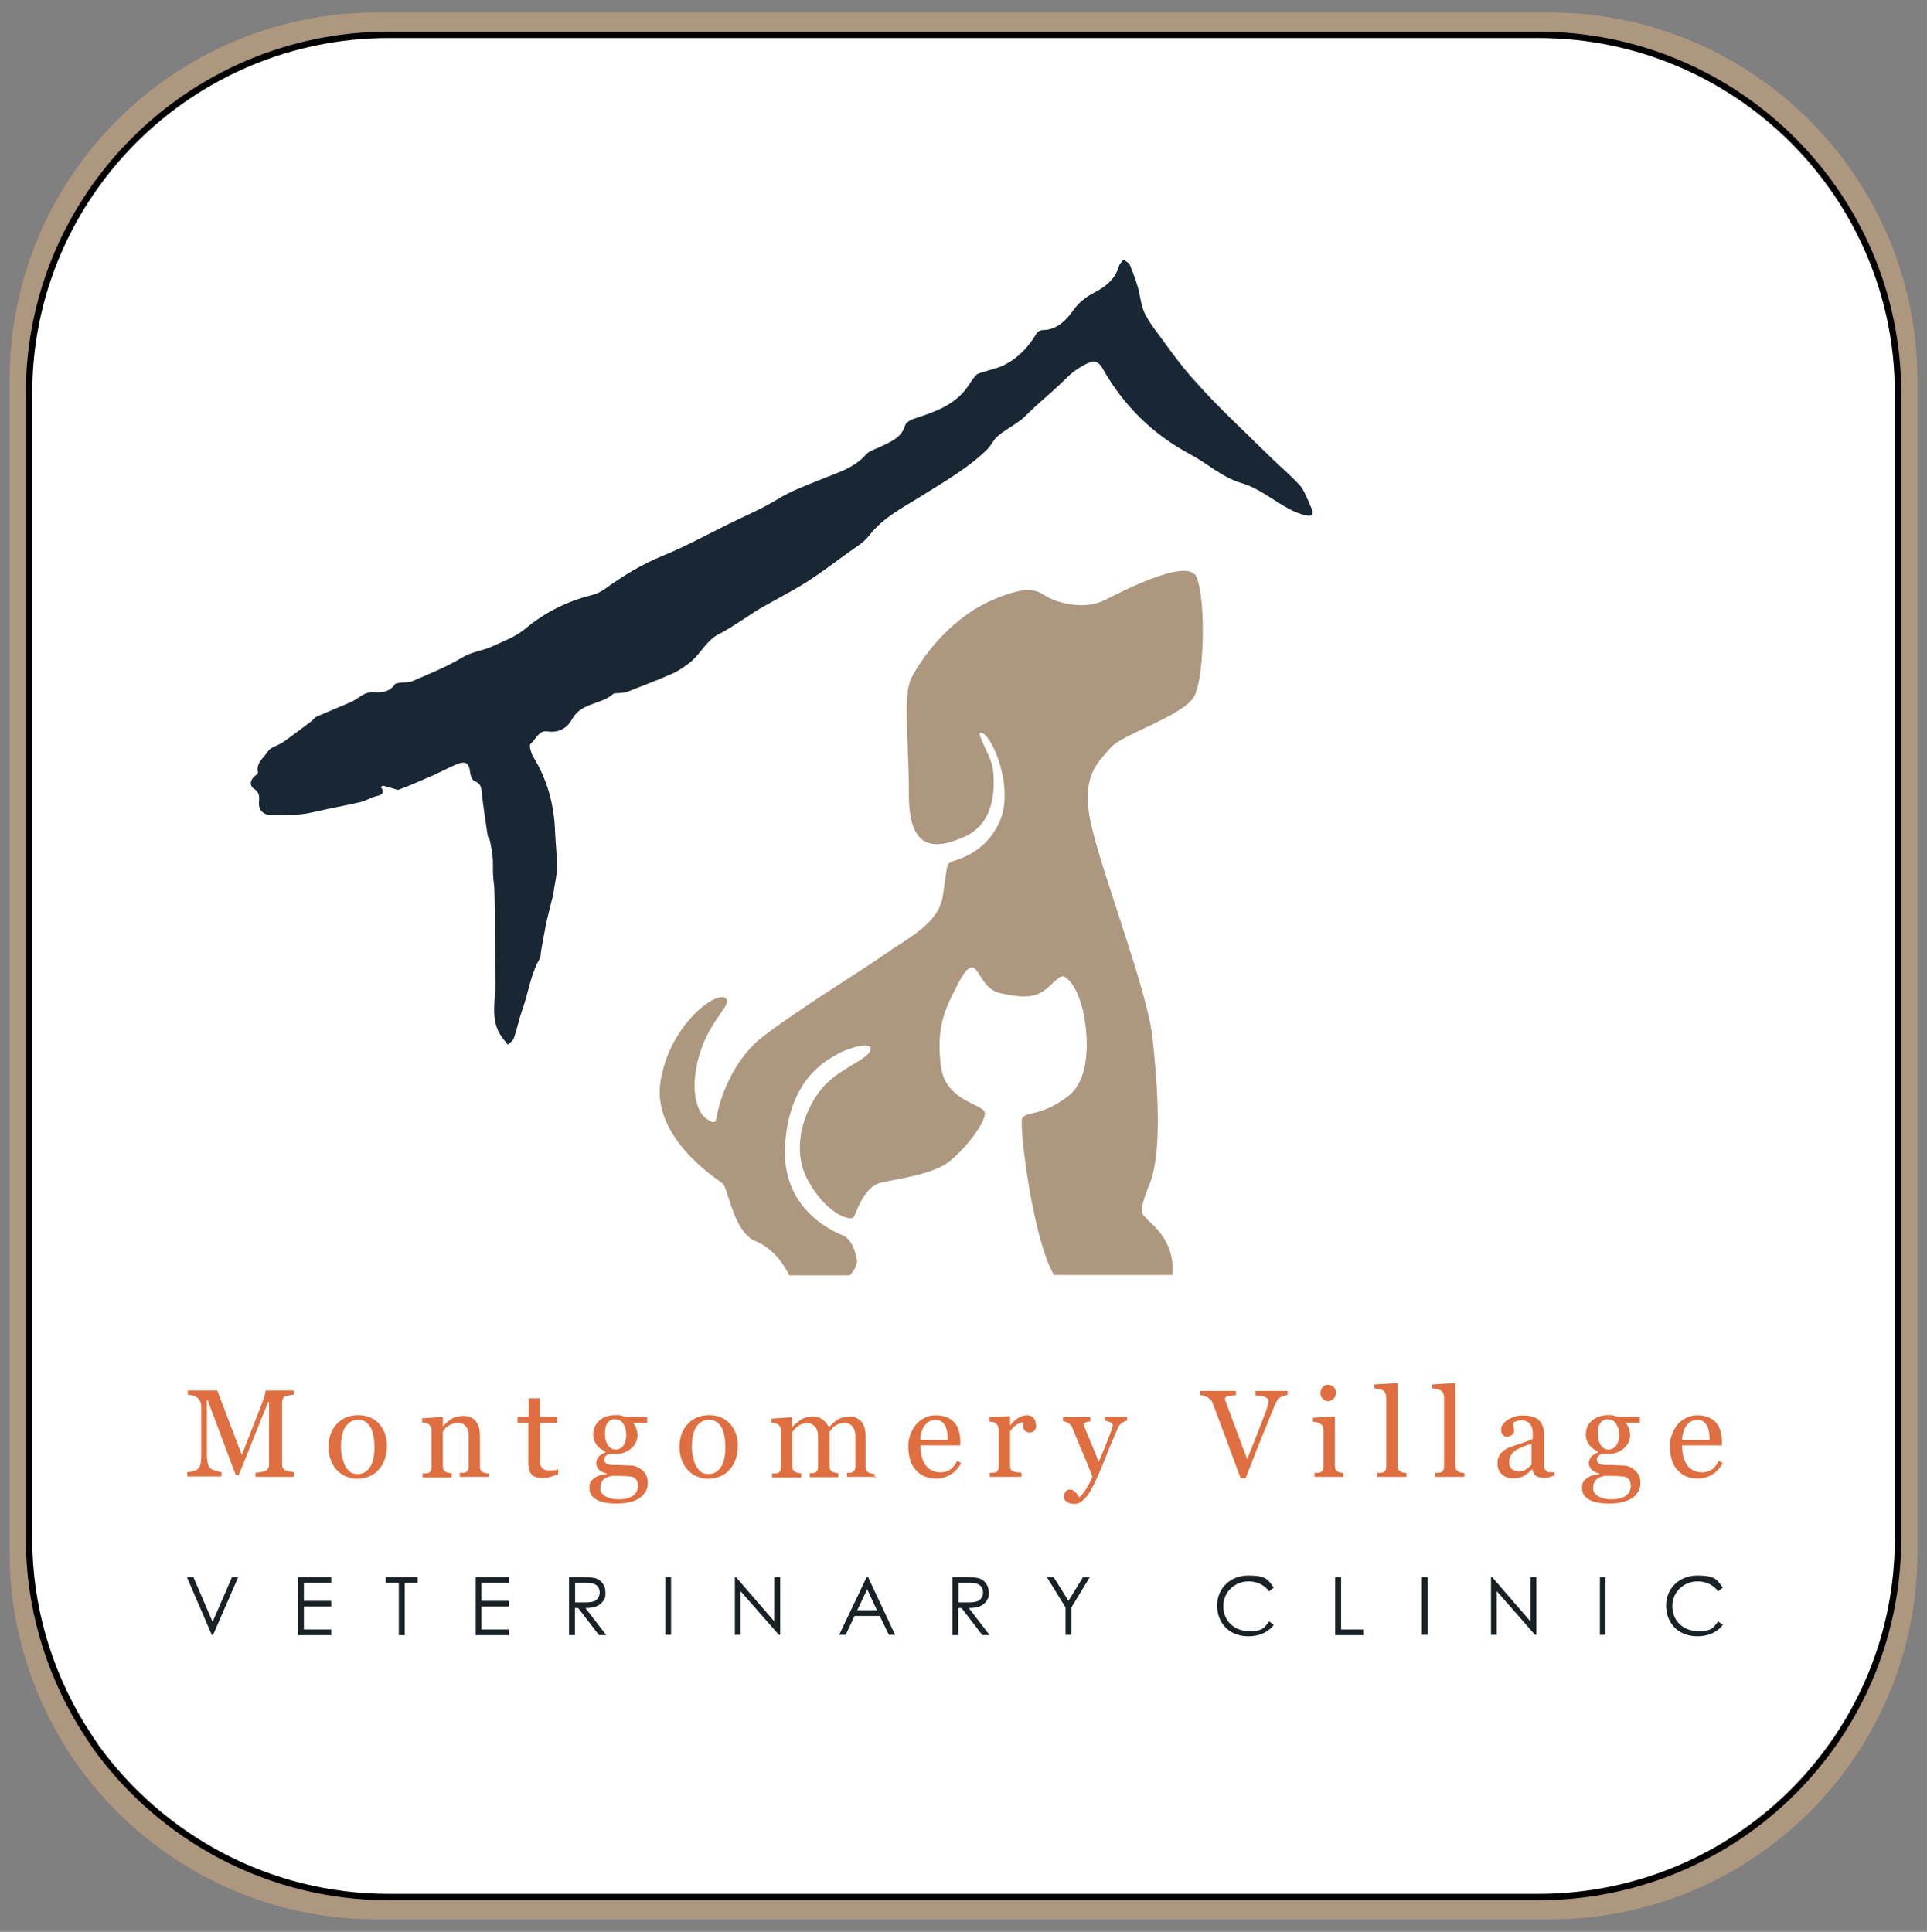
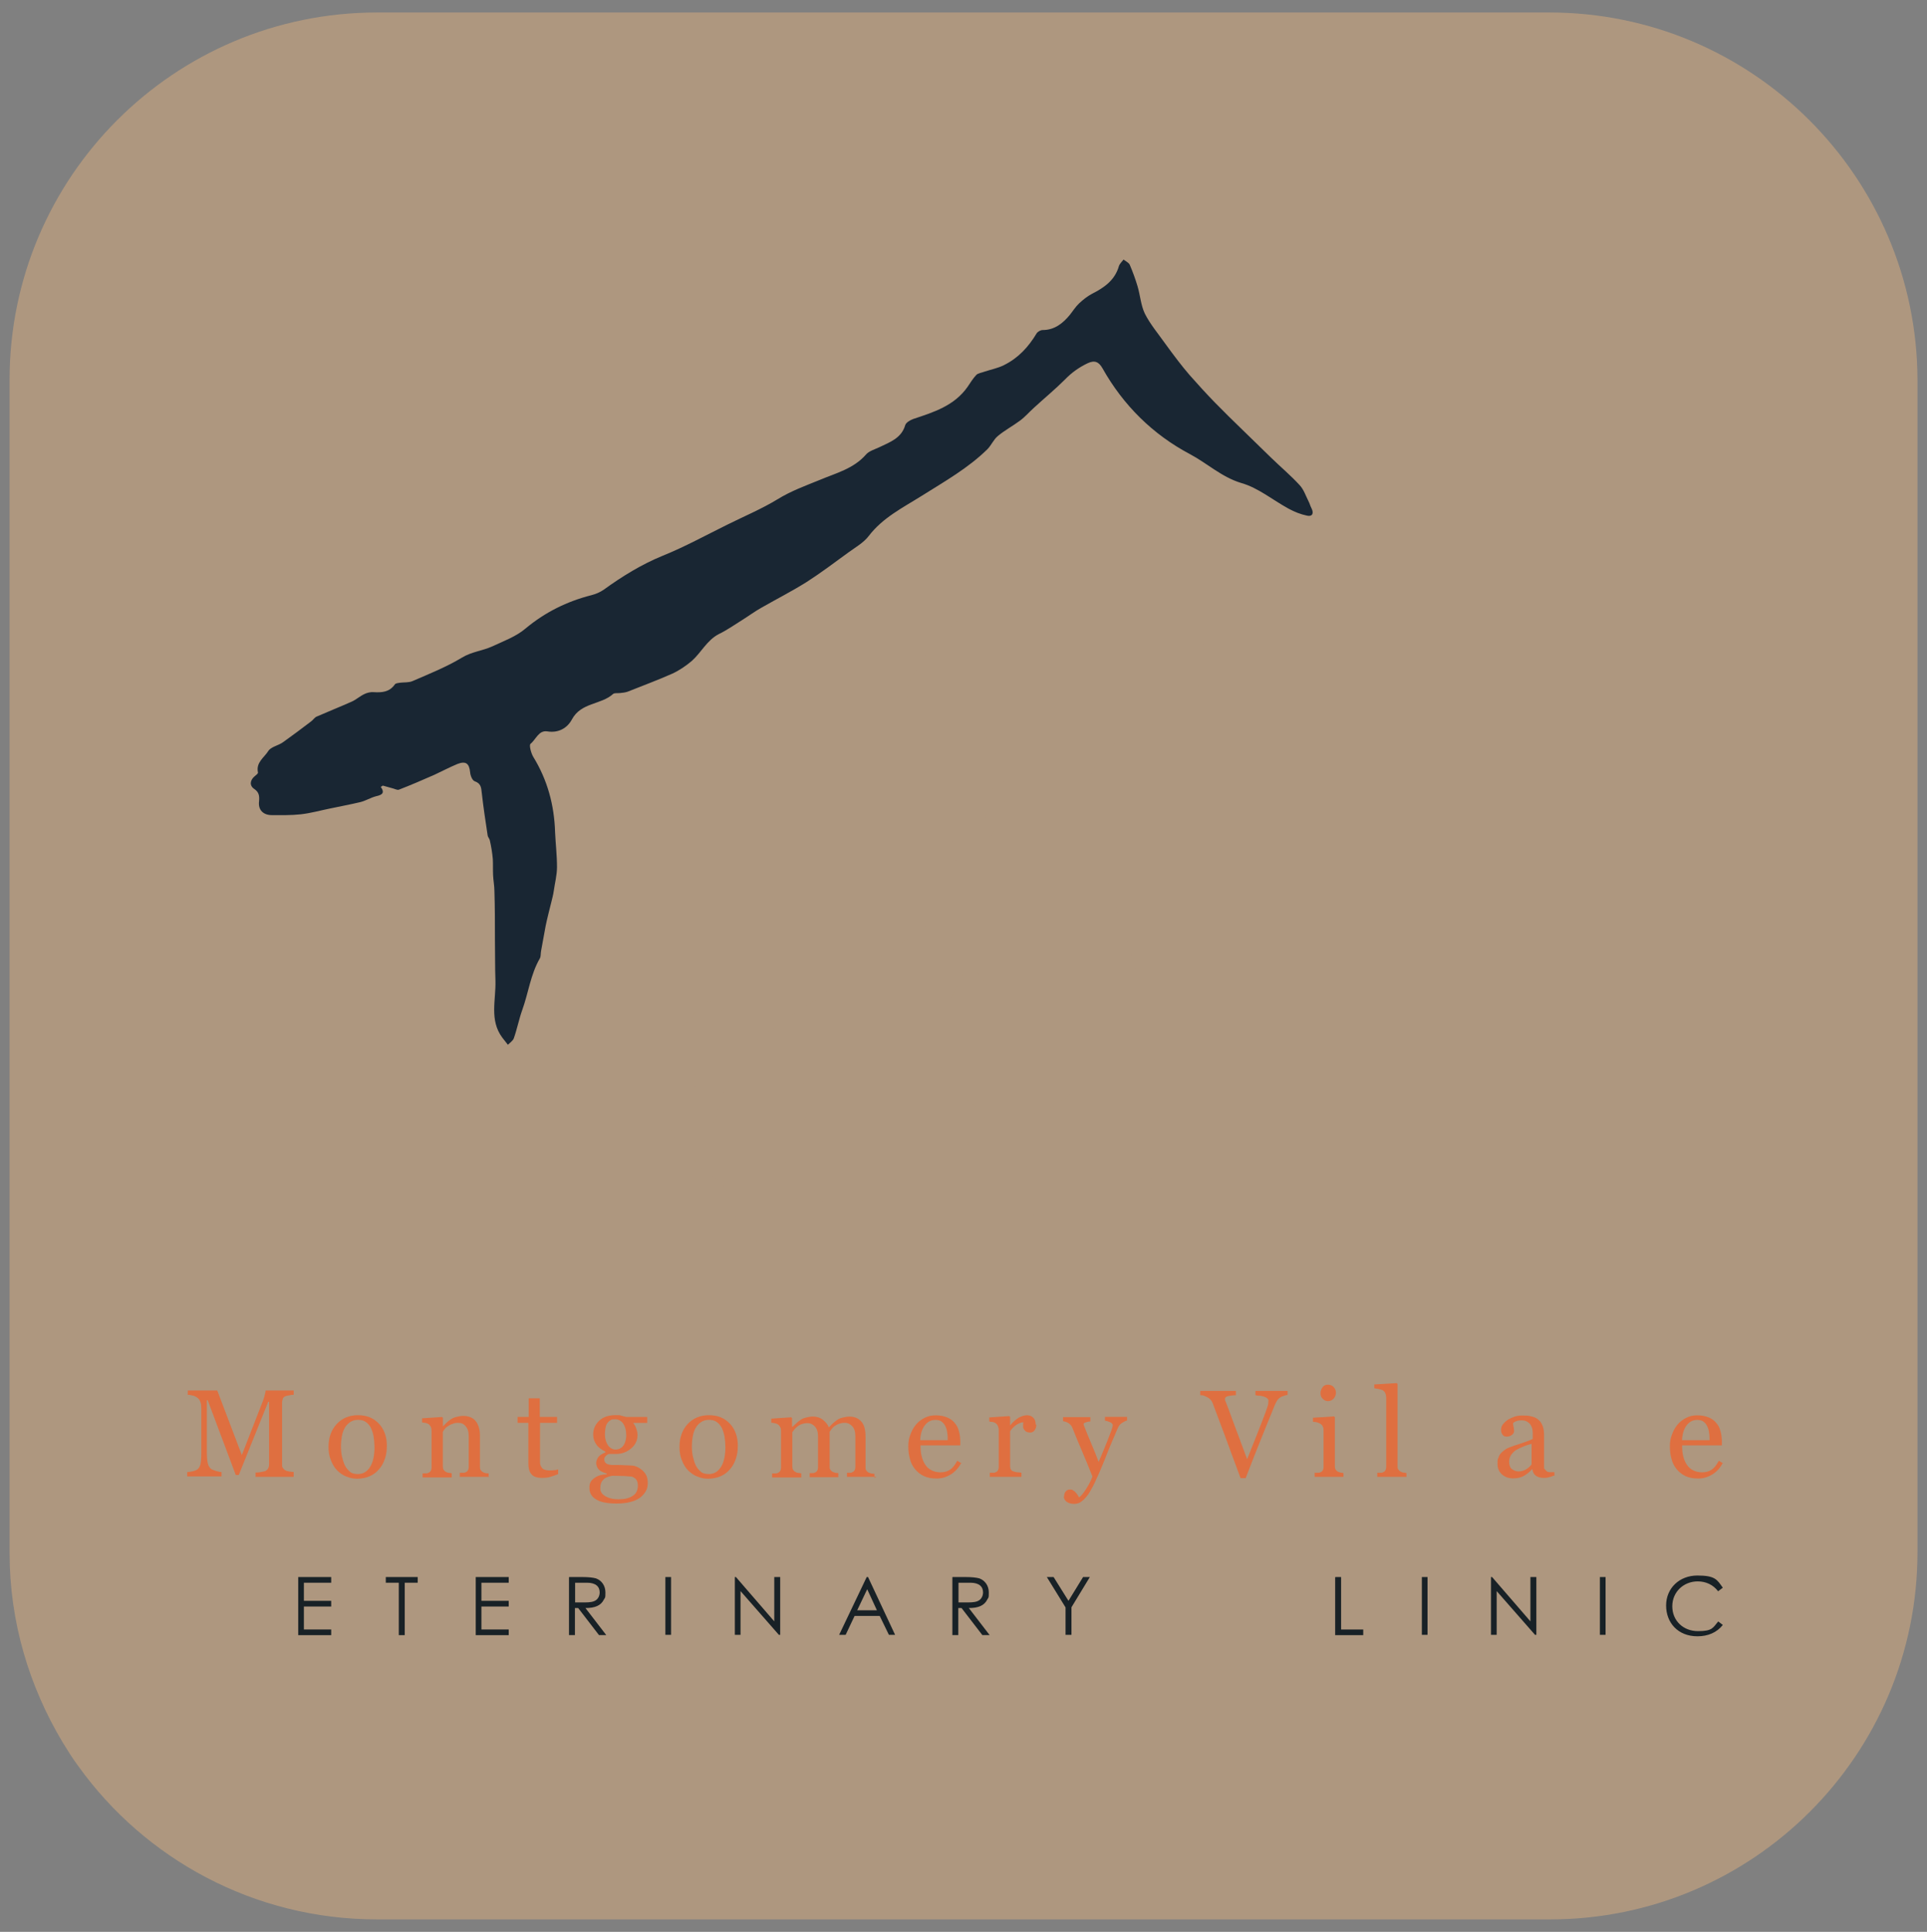
<svg xmlns="http://www.w3.org/2000/svg" version="1.1" viewBox="0 0 302.09 302.91">
  <rect x="0" y="0" width="302.09" height="302.91" fill="#808080" stroke="none" />
  <defs>
    <style>
      .cls-1 {
        fill: #fff;
        stroke: #000;
        stroke-miterlimit: 10;
      }

      .cls-2 {
        fill: #182126;
      }

      .cls-3 {
        fill: #192633;
      }

      .cls-4 {
        fill: #df6f40;
      }

      .cls-5 {
        fill: #ae977f;
      }
    </style>
  </defs>
  <g>
    <g id="Layer_2">
      <path class="cls-5" d="M242.9,1.96H59.1C27.3,1.96,1.5,27.76,1.5,59.56v183.9c0,10.9,3.1,21,8.3,29.7.8,1.3,1.6,2.6,2.5,3.8,10.4,14.5,27.5,24,46.8,24h183.9c31.8,0,57.6-25.8,57.6-57.6V59.56c-.1-31.8-25.9-57.6-57.7-57.6Z" />
-       <path class="cls-1" d="M241.15,5.46H60.95C29.85,5.46,4.55,30.66,4.55,61.66v179.6c0,10.6,3,20.5,8.1,29,.8,1.3,1.6,2.5,2.4,3.7,10.3,14.2,27,23.5,45.9,23.5h180.2c31.2,0,56.4-25.2,56.4-56.2V61.66c0-31-25.3-56.2-56.4-56.2Z" />
      <g>
        <path class="cls-3" d="M59.54,123.19c.89,1.1.42,1.44-.55,1.65-.85.21-1.65.72-2.5.93-1.61.38-3.22.68-4.83,1.02-1.48.3-2.96.72-4.49.89-1.52.17-3.05.13-4.57.13-1.31,0-2.16-.8-1.99-2.16.08-.85,0-1.44-.76-1.95-.76-.51-.68-1.36.08-1.99.21-.17.55-.42.51-.59-.34-1.57.97-2.33,1.61-3.35.42-.68,1.57-.85,2.33-1.4,1.48-1.06,2.96-2.16,4.4-3.26.34-.25.55-.64.89-.76,1.82-.8,3.64-1.52,5.46-2.33.68-.3,1.27-.85,1.99-1.19.42-.21.97-.34,1.44-.3,1.31.08,2.5,0,3.35-1.23.13-.17.51-.21.8-.25.64-.08,1.36,0,1.95-.25,2.63-1.14,5.29-2.2,7.75-3.68,1.52-.93,3.18-1.06,4.7-1.74,1.82-.85,3.81-1.57,5.29-2.84,3.05-2.54,6.48-4.24,10.29-5.21.68-.17,1.4-.47,1.99-.89,2.88-2.08,5.89-3.94,9.19-5.29,3.47-1.4,6.78-3.22,10.12-4.87,2.63-1.31,5.38-2.46,7.88-3.98,2.12-1.31,4.36-2.12,6.65-3.05,2.5-1.06,5.29-1.74,7.24-3.98.47-.55,1.36-.8,2.08-1.14,1.65-.8,3.47-1.4,4.07-3.47.13-.42.8-.8,1.27-.97,3.22-1.06,6.44-2.08,8.51-5.04.42-.64.85-1.31,1.36-1.86.3-.3.85-.34,1.27-.51,1.02-.34,2.12-.55,3.05-1.02,2.24-1.1,3.85-2.84,5.12-4.96.17-.3.64-.55.97-.55,1.86,0,3.18-1.06,4.28-2.41.47-.59.89-1.27,1.44-1.78.59-.55,1.27-1.1,1.99-1.48,1.91-.97,3.6-2.12,4.24-4.36.13-.38.47-.68.72-1.02.34.25.8.47.97.8.47,1.1.89,2.24,1.23,3.39.42,1.4.51,2.96,1.14,4.28.85,1.69,2.12,3.18,3.22,4.74.64.89,1.31,1.78,1.99,2.67.59.76,1.19,1.52,1.82,2.24,1.27,1.44,2.58,2.88,3.94,4.28,1.4,1.44,2.84,2.84,4.28,4.24,1.52,1.48,3.05,2.96,4.57,4.45,1.48,1.44,3.05,2.75,4.45,4.28.64.68.93,1.61,1.36,2.46.21.38.3.8.51,1.19.38.76.13,1.31-.68,1.14-1.02-.21-1.99-.59-2.92-1.1-2.5-1.36-4.74-3.26-7.41-4.02-3.09-.93-5.34-3.09-8.05-4.53-5.84-3.09-10.46-7.67-13.72-13.47-.55-.97-1.19-1.31-2.29-.8-1.36.64-2.54,1.48-3.6,2.58-1.52,1.52-3.22,2.92-4.83,4.4-.76.68-1.4,1.44-2.2,2.03-1.14.85-2.41,1.52-3.47,2.41-.68.55-1.02,1.44-1.65,2.08-3.01,2.96-6.69,5.04-10.25,7.28-2.96,1.86-6.14,3.43-8.34,6.31-.8,1.06-2.08,1.78-3.18,2.58-2.16,1.57-4.28,3.18-6.52,4.62-2.29,1.44-4.7,2.67-7.07,4.02-1.06.59-2.03,1.31-3.05,1.95-1.23.76-2.41,1.61-3.73,2.24-1.82.97-2.71,2.84-4.15,4.15-.93.8-1.99,1.52-3.09,2.03-2.29,1.02-4.7,1.91-7.03,2.84-.38.13-.8.17-1.19.21-.34.04-.85-.04-1.06.13-1.91,1.74-5.04,1.31-6.48,4.02-.68,1.27-2.03,2.16-3.85,1.86-1.36-.21-1.78,1.27-2.63,1.95-.25.21.08,1.44.42,2.03,2.24,3.64,3.3,7.58,3.43,11.82.08,1.82.3,3.64.3,5.46,0,1.27-.34,2.54-.51,3.77-.08.59-.25,1.19-.38,1.74-.3,1.23-.64,2.5-.89,3.73-.25,1.31-.47,2.63-.72,3.94-.08.38,0,.85-.21,1.19-1.44,2.5-1.78,5.42-2.75,8.09-.51,1.44-.8,2.96-1.31,4.4-.13.38-.59.68-.93,1.02-.3-.38-.59-.76-.89-1.14-2.03-2.75-.97-5.89-1.06-8.89-.08-2.12-.04-4.28-.08-6.4,0-2.54,0-5.08-.08-7.62,0-.85-.17-1.69-.21-2.54s0-1.69-.04-2.5c-.08-.97-.25-1.99-.47-2.96-.04-.25-.3-.51-.34-.76-.34-2.24-.68-4.49-.93-6.73-.08-.8-.13-1.44-1.1-1.78-.38-.13-.68-.89-.72-1.4-.13-1.4-.68-1.82-1.99-1.31-1.23.51-2.41,1.14-3.6,1.69-1.82.8-3.68,1.61-5.55,2.33-.3.13-.76-.17-1.19-.25-.47-.13-.89-.25-1.36-.38-.13.08-.25.17-.38.25l-.08-.21Z" />
        <path class="cls-5" d="M187.24,90.07c-1.86-2.16-10.88,2.41-14.06,4.02-3.13,1.61-7.2.42-8.72-.34-1.52-.72-2.41-2.58-9.19.47-6.78,3.05-11.14,9.53-12.45,12.2-1.27,2.67-.34,9.78-.34,18.17s3.64,8.89,8.72,6.61c5.08-2.24,4.74-8.39,4.45-10.67-.34-2.24-3.22-6.44-1.52-5.51,1.69.97,4.91,8.81,2.5,13.98s-7.03,5.8-7.67,6.23-.47.72-1.14,5.17c-.64,4.45-5.42,6.61-9.19,9.28-3.81,2.67-13.17,8.39-18.89,12.75-5.72,4.36-7.28,11.77-7.41,12.83-.17,1.06-.8.8-1.86-.08s-2.5-4.11-.8-9.87c1.69-5.72,5.59-8.09,3.9-8.89-1.65-.8-8.72,4.53-10.04,13.26-1.27,8.72,8.72,15.08,9.7,15.84.97.72,1.69,7.67,5.25,9.11s5.25,5.34,5.25,5.34h9.49c.64-.68,1.23-1.61,1.1-2.5-.34-1.86-1.06-3.22-2.12-3.73-1.06-.47-9.87-3.81-9.11-14.36.72-10.59,6.86-13.26,8.13-14.06,1.27-.8,5.59-2.24,5.25-.72-.34,1.52-4.53,2.75-7.2,5.59-2.8,2.96-5.59,9.53-2.58,14.95,3.01,5.42,6.69,6.31,7.12,5.72s1.52-4.74,4.28-5.42c2.75-.64,7.92-1.23,10.59-3.22,2.67-2.03,5.76-6.14,5.72-7.67,0-1.48-6.23-1.74-6.9-7.37-.72-5.63.55-8.56,1.65-10.88,1.23-2.5,2.41-4.96,3.43-4.57,1.02.38,1.57,3.47,4.32,4.02,1.86.38,4.24.89,6.06,0,1.82-.93,2.92-2.88,3.77-2.63.72.21,2.12,1.65,2.96,5.04.85,3.39,1.57,10.76-2.2,13.68-4.45,3.43-6.78,2.29-7.28,3.64-.38,1.06,1.52,18.17,5,24.44h18.59c.47-5.51-3.47-8.09-4.02-8.81-.55-.72-1.61-.47.42-5.42,2.03-4.91,1.27-15.67.47-23-.8-7.33-7.58-24.78-9.53-33.04-1.95-8.22,1.23-10.25,2.92-12.37s11.48-5,13.17-8.13,1.86-17.03,0-19.23l.04.17Z" />
      </g>
      <g>
        <path class="cls-4" d="M46.03,231.57h-5.97v-.68c.21,0,.51,0,.85-.08s.55-.08.72-.17c.21-.13.34-.25.42-.42s.13-.34.13-.59v-9.83h-.13l-4.62,11.48h-.47l-4.4-11.73h-.13v8.05c0,.76.04,1.36.13,1.78s.25.68.47.89c.13.13.42.25.85.38s.72.17.85.17v.68h-5.38v-.68c.3,0,.59-.08.89-.13.3-.08.55-.17.72-.3.21-.17.38-.47.47-.8.08-.38.13-.97.13-1.86v-6.9c0-.38-.04-.72-.13-.97s-.21-.47-.42-.64-.42-.3-.72-.38c-.3-.08-.55-.13-.85-.13v-.68h4.62l3.85,10.12,3.3-8.47c.13-.3.21-.64.3-.97s.13-.55.13-.68h4.4v.68c-.17,0-.42,0-.68.08-.3.04-.47.08-.59.13-.21.08-.38.21-.42.38s-.13.38-.13.59v9.74c0,.21,0,.42.13.55s.21.3.42.38c.13.08.3.13.59.17s.51.08.68.08v.76Z" />
        <path class="cls-4" d="M60.64,226.78c0,.68-.08,1.31-.3,1.95s-.51,1.19-.89,1.61c-.42.51-.93.89-1.52,1.14s-1.23.38-1.95.38-1.14-.13-1.69-.34-1.02-.55-1.44-.97-.72-.93-.97-1.57c-.25-.59-.38-1.31-.38-2.08,0-1.48.42-2.67,1.27-3.6s1.99-1.4,3.35-1.4,2.41.42,3.26,1.31,1.27,2.08,1.27,3.52v.04ZM58.7,226.78c0-.47-.04-.97-.13-1.52s-.25-.97-.42-1.36c-.21-.38-.47-.72-.8-.93-.34-.25-.72-.34-1.23-.34s-.89.13-1.27.38c-.34.25-.64.55-.85.97-.21.38-.34.85-.42,1.31s-.13.97-.13,1.44.04,1.19.17,1.69.25.97.47,1.4.51.72.8.97.72.34,1.23.34c.8,0,1.44-.38,1.91-1.14.47-.76.68-1.82.68-3.18v-.04Z" />
        <path class="cls-4" d="M76.65,231.57h-4.57v-.64h.47c.17,0,.34,0,.42-.08.17-.04.3-.17.38-.3s.13-.34.13-.55v-4.83c0-.68-.17-1.19-.47-1.52-.3-.38-.68-.55-1.14-.55s-.64.04-.93.17c-.3.08-.51.21-.76.38-.21.13-.38.3-.51.47-.13.17-.21.3-.25.42v5.38c0,.21.04.38.13.55.08.13.21.25.38.34.13.04.3.13.42.13.17,0,.3.04.47.08v.64h-4.57v-.64h.47c.17,0,.3,0,.42-.08.17-.04.3-.17.38-.3.08-.13.13-.34.13-.55v-5.8c0-.21-.04-.42-.13-.59s-.21-.34-.38-.42c-.13-.08-.25-.13-.42-.17-.17,0-.34-.04-.55-.08v-.64l3.13-.21.13.13v1.31h.04c.17-.17.34-.34.55-.55s.42-.38.64-.51c.25-.17.51-.3.85-.38.34-.08.68-.17,1.1-.17.89,0,1.57.3,1.99.85s.64,1.31.64,2.24v4.87c0,.21,0,.38.13.55.08.13.21.25.38.34.17.04.3.13.38.13.13,0,.25.04.47.04v.64l.08-.08Z" />
        <path class="cls-4" d="M87.5,231.14c-.42.17-.8.3-1.19.42-.38.13-.8.17-1.36.17-.8,0-1.36-.21-1.65-.59-.34-.38-.47-.97-.47-1.69v-6.35h-1.69v-.93h1.74v-2.92h1.74v2.92h2.71v.93h-2.67v6.23c0,.25.08.51.21.68.08.17.25.34.47.42s.47.13.8.13.38,0,.72-.04c.3,0,.51-.08.64-.13v.76Z" />
        <path class="cls-4" d="M100.75,230.59c.25.25.47.51.59.8.13.3.21.68.21,1.14s-.08.89-.3,1.27-.51.72-.89,1.02c-.42.3-.93.55-1.52.68-.59.17-1.31.25-2.2.25-1.44,0-2.5-.21-3.18-.64-.72-.42-1.06-1.02-1.06-1.82s.25-1.14.76-1.52,1.14-.59,1.95-.59v-.13c-.17-.04-.38-.13-.59-.21s-.38-.17-.51-.3c-.17-.13-.3-.3-.38-.47s-.17-.42-.17-.68.13-.64.34-.93c.25-.3.59-.51,1.1-.72v-.13c-.59-.3-1.1-.64-1.4-1.1-.34-.47-.51-.97-.51-1.57,0-.89.34-1.61.97-2.2s1.52-.85,2.54-.85.55,0,.85.08.55.13.85.21h3.26v.93h-2.2c.25.34.42.64.51.97.13.34.17.64.17.97,0,.8-.34,1.52-1.02,2.08s-1.44.85-2.33.85h-1.14c-.13.04-.3.13-.47.3s-.25.3-.25.55.08.42.21.55.3.21.47.25c.17.04.38.08.64.08h.76c.3,0,.68,0,1.14.04.47,0,.85.04,1.02.04.3,0,.59.08.89.21.3.13.55.3.8.51l.08.04ZM99.99,232.88c0-.34-.08-.64-.25-.89-.17-.21-.42-.38-.76-.47-.17,0-.55-.04-1.1-.08-.55,0-1.19-.04-1.91-.04-.68.13-1.19.34-1.44.68-.3.3-.42.72-.42,1.23s.04.42.13.64.25.38.51.55c.21.17.51.3.89.42s.85.17,1.36.17c.93,0,1.65-.17,2.2-.55.55-.34.8-.89.8-1.65h0ZM98.17,225c0-.76-.17-1.31-.47-1.78-.3-.42-.72-.68-1.27-.68s-.55.04-.76.17-.38.3-.51.51-.21.47-.25.76c-.04.3-.08.59-.08.89,0,.72.17,1.27.47,1.74.3.42.72.68,1.19.68s.97-.21,1.27-.68.42-1.02.42-1.65v.04Z" />
        <path class="cls-4" d="M115.66,226.78c0,.68-.08,1.31-.3,1.95s-.51,1.19-.89,1.61c-.42.51-.93.89-1.52,1.14-.59.25-1.23.38-1.95.38s-1.14-.13-1.69-.34-1.02-.55-1.44-.97-.72-.93-.97-1.57c-.25-.59-.38-1.31-.38-2.08,0-1.48.42-2.67,1.27-3.6s1.99-1.4,3.35-1.4,2.41.42,3.26,1.31,1.27,2.08,1.27,3.52v.04ZM113.71,226.78c0-.47-.04-.97-.13-1.52s-.25-.97-.42-1.36c-.21-.38-.47-.72-.8-.93-.34-.25-.72-.34-1.23-.34s-.89.13-1.27.38c-.34.25-.64.55-.85.97-.21.38-.34.85-.42,1.31s-.13.97-.13,1.44.04,1.19.17,1.69.25.97.47,1.4.51.72.8.97.72.34,1.23.34c.8,0,1.44-.38,1.91-1.14.47-.76.68-1.82.68-3.18v-.04Z" />
        <path class="cls-4" d="M137.35,231.57h-4.57v-.64h.42c.17,0,.3,0,.38-.08.17-.04.3-.17.38-.3.08-.13.13-.34.13-.55v-4.83c0-.68-.17-1.19-.47-1.52s-.68-.55-1.14-.55-.59.04-.89.13c-.25.08-.51.21-.76.38-.17.13-.34.3-.47.47s-.21.3-.3.42v5.42c0,.21,0,.42.13.55.08.13.21.25.38.34.13.04.3.08.38.13.13,0,.25.04.47.04v.64h-4.49v-.64h.42c.13,0,.25,0,.38-.08.17-.04.3-.17.38-.3.08-.13.13-.34.13-.55v-4.83c0-.68-.17-1.19-.47-1.52s-.68-.55-1.14-.55-.59.04-.89.13c-.25.08-.51.21-.76.42-.17.13-.34.3-.47.47s-.21.3-.3.38v5.38c0,.21.04.38.13.55.08.13.21.25.38.34.13.04.25.13.42.13s.3.04.47.08v.64h-4.57v-.64h.47c.17,0,.3,0,.42-.08.17-.04.3-.17.38-.3s.13-.34.13-.55v-5.8c0-.21-.04-.38-.13-.55s-.21-.3-.38-.42c-.13-.08-.25-.13-.47-.17-.17-.04-.38-.08-.55-.08v-.64l3.13-.21.13.13v1.36h.08c.17-.17.34-.34.59-.55.21-.21.42-.38.64-.51.21-.17.51-.3.85-.38.34-.08.68-.17,1.1-.17.59,0,1.14.17,1.57.51.42.34.76.72.93,1.19l.59-.59c.17-.17.42-.34.68-.55.25-.17.51-.3.85-.38.34-.08.68-.17,1.1-.17.8,0,1.4.25,1.86.76.47.51.68,1.31.68,2.41v4.74c0,.21,0,.42.13.55.08.13.21.25.38.34.13.04.3.08.42.13.13,0,.3.04.47.04v.64l.25-.13Z" />
        <path class="cls-4" d="M150.69,229.37c-.38.76-.93,1.36-1.57,1.78-.68.42-1.4.68-2.29.68s-1.4-.13-1.99-.38c-.55-.25-1.02-.64-1.4-1.1s-.64-.97-.8-1.61c-.17-.59-.25-1.27-.25-1.95s.08-1.19.3-1.78c.21-.59.47-1.1.85-1.57s.8-.8,1.36-1.1,1.14-.42,1.82-.42,1.27.13,1.78.34.89.51,1.19.89c.3.34.51.76.64,1.27.13.47.21,1.02.21,1.57v.64h-6.23c0,.64.04,1.19.17,1.69s.3.93.55,1.31c.25.38.55.68.97.89.38.21.89.34,1.44.34s1.06-.13,1.44-.38c.42-.25.8-.72,1.19-1.44l.68.42-.04-.08ZM148.57,225.77c0-.34,0-.72-.08-1.14-.04-.42-.17-.76-.3-1.02-.13-.3-.34-.51-.59-.72-.25-.17-.59-.25-.97-.25-.68,0-1.23.3-1.65.85s-.68,1.31-.72,2.33h4.32v-.04Z" />
        <path class="cls-4" d="M162.46,223.39c0,.34-.08.59-.25.85s-.42.38-.72.38-.64-.08-.8-.3c-.17-.17-.3-.38-.3-.59v-.38c0-.13.04-.21.04-.34-.3,0-.64.13-1.06.38-.38.25-.72.59-1.02,1.02v5.46c0,.21.04.42.13.55.08.13.21.25.42.3.17.04.38.13.59.13.25,0,.47.04.64.08v.64h-4.96v-.64h.47c.17,0,.3,0,.42-.08.17-.04.3-.17.38-.3.08-.13.13-.34.13-.55v-5.8c0-.21-.04-.38-.13-.59s-.21-.34-.38-.47c-.13-.08-.25-.13-.42-.17-.17,0-.34-.04-.55-.08v-.64l3.13-.21.13.13v1.31h.04c.38-.51.85-.89,1.31-1.19.47-.25.93-.38,1.31-.38s.72.13.97.38.38.59.38,1.06l.08.04Z" />
        <path class="cls-4" d="M166.82,234.62c0-.3.08-.59.25-.76.17-.21.38-.3.64-.3s.38,0,.51.13c.13.08.3.17.38.3.08.08.21.21.3.38.13.17.21.3.25.42.3-.17.68-.64,1.14-1.36s.76-1.36.97-1.91c-.59-1.48-1.14-2.84-1.65-4.02-.51-1.19-1.02-2.41-1.52-3.68-.13-.3-.34-.51-.59-.68-.3-.17-.55-.25-.85-.3v-.64h4.28v.68c-.17,0-.42.04-.68.13-.25.08-.38.17-.38.25s0,.08.04.17c0,.08.04.17.08.25.25.64.59,1.52,1.1,2.71s.89,2.12,1.14,2.84c.3-.68.59-1.4.89-2.12s.64-1.57,1.02-2.58c.04-.13.13-.3.17-.51.08-.21.13-.38.13-.55s-.13-.34-.42-.47c-.3-.13-.55-.21-.8-.25v-.59h3.47v.59c-.17,0-.42.13-.76.34-.3.17-.55.47-.68.8-.76,1.74-1.44,3.35-1.99,4.79-.59,1.44-1.02,2.5-1.36,3.18-.38.89-.76,1.57-1.06,2.08-.3.51-.64.89-.93,1.19-.3.25-.55.47-.8.55-.25.08-.47.13-.72.13-.51,0-.89-.13-1.19-.34-.3-.25-.42-.51-.42-.8l.04-.04Z" />
        <path class="cls-4" d="M201.89,218.73c-.17,0-.38.04-.59.13-.25.08-.42.13-.59.25-.21.13-.38.3-.51.51-.13.21-.25.47-.38.76-.42,1.02-1.06,2.58-1.91,4.7s-1.74,4.36-2.63,6.69h-.8c-.93-2.46-1.78-4.83-2.63-7.12s-1.44-3.81-1.74-4.62c-.08-.21-.17-.38-.3-.51-.13-.17-.3-.3-.51-.42s-.38-.17-.55-.25-.38-.08-.59-.08v-.68h5.59v.68c-.47,0-.89.08-1.19.13-.34.08-.51.21-.51.38v.25c0,.08.04.17.08.21.25.64.64,1.65,1.14,3.05.51,1.4,1.27,3.39,2.24,6.01.47-1.19,1.02-2.54,1.65-4.15s1.06-2.71,1.27-3.3.34-.97.38-1.19c0-.21.04-.38.04-.55s-.08-.25-.21-.38c-.13-.08-.3-.17-.51-.25-.21-.04-.42-.13-.64-.13s-.42-.04-.68-.08v-.68h5.04v.68-.04Z" />
        <path class="cls-4" d="M210.62,231.57h-4.53v-.64h.47c.17,0,.3,0,.42-.08.17-.04.3-.17.38-.3.08-.13.13-.34.13-.55v-5.8c0-.21-.04-.38-.13-.55-.08-.17-.21-.3-.38-.42-.13-.08-.3-.13-.51-.21-.21-.04-.42-.08-.64-.08v-.64l3.3-.21.13.13v7.67c0,.21.04.42.13.55.08.13.21.25.38.34.13.04.25.08.42.13.13,0,.3.04.42.08v.64-.04ZM209.43,218.35c0,.38-.13.68-.34.93s-.55.42-.89.42-.59-.13-.85-.38-.34-.55-.34-.89.13-.64.34-.93.51-.38.85-.38.68.13.89.38.34.51.34.85Z" />
        <path class="cls-4" d="M220.48,231.57h-4.57v-.64h.47c.17,0,.3,0,.42-.08.17-.04.3-.17.38-.3.08-.13.13-.34.13-.55v-10.88c0-.21-.04-.42-.13-.64-.08-.21-.21-.34-.38-.47-.13-.08-.34-.13-.64-.21-.3-.04-.55-.08-.72-.13v-.59l3.52-.21.13.13v12.88c0,.21,0,.42.13.55.08.13.21.25.38.34.13.04.3.13.42.13s.3.04.47.08v.64-.04Z" />
-         <path class="cls-4" d="M229.55,231.57h-4.57v-.64h.47c.17,0,.3,0,.42-.08.17-.04.3-.17.38-.3.08-.13.13-.34.13-.55v-10.88c0-.21-.04-.42-.13-.64-.08-.21-.21-.34-.38-.47-.13-.08-.34-.13-.64-.21-.3-.04-.55-.08-.72-.13v-.59l3.52-.21.13.13v12.88c0,.21,0,.42.13.55.08.13.21.25.38.34.13.04.3.13.42.13s.3.04.47.08v.64-.04Z" />
        <path class="cls-4" d="M243.52,231.4c-.3.13-.55.21-.8.25-.21.08-.47.08-.76.08-.51,0-.89-.13-1.19-.34-.3-.21-.47-.55-.55-1.02h-.04c-.42.47-.85.8-1.31,1.06s-1.06.38-1.69.38-1.27-.21-1.74-.64-.68-.97-.68-1.69.04-.68.17-.97c.08-.3.25-.55.47-.76.17-.17.38-.34.64-.51.25-.17.51-.25.72-.34.3-.13.85-.3,1.74-.59.89-.3,1.44-.51,1.78-.68v-.93c0-.08,0-.25-.04-.47,0-.25-.13-.47-.21-.68-.13-.25-.3-.42-.55-.59s-.55-.25-.97-.25-.55.04-.8.13c-.25.08-.42.21-.51.3,0,.13,0,.3.08.55.04.25.08.47.08.68s-.08.42-.3.59-.47.3-.85.3-.55-.13-.68-.34c-.17-.21-.21-.47-.21-.76s.08-.55.3-.85c.21-.25.47-.51.8-.72.3-.17.64-.34,1.02-.47.42-.13.8-.17,1.19-.17s1.02,0,1.4.13c.38.08.76.21,1.06.47.34.25.55.55.72.97.17.38.25.93.25,1.57v4.7c0,.8.04.42.13.59.08.13.21.25.38.38.08.04.25.08.47.08h.64v.59l-.13-.04ZM240.18,226.36c-.55.17-1.02.3-1.4.47-.42.17-.76.34-1.14.55-.3.21-.55.47-.76.76-.17.3-.3.64-.3,1.06s.13.93.42,1.14.64.38,1.06.38.85-.13,1.19-.34.64-.47.85-.76v-3.3l.08.04Z" />
-         <path class="cls-4" d="M256.36,230.59c.25.25.47.51.59.8.13.3.21.68.21,1.14s-.08.89-.3,1.27-.51.72-.89,1.02c-.42.3-.93.55-1.52.68-.59.17-1.31.25-2.2.25-1.44,0-2.5-.21-3.18-.64-.72-.42-1.06-1.02-1.06-1.82s.25-1.14.76-1.52,1.14-.59,1.95-.59v-.13c-.17-.04-.38-.13-.59-.21s-.38-.17-.51-.3c-.17-.13-.3-.3-.38-.47s-.17-.42-.17-.68.13-.64.34-.93c.25-.3.59-.51,1.1-.72v-.13c-.59-.3-1.1-.64-1.4-1.1-.34-.47-.51-.97-.51-1.57,0-.89.34-1.61.97-2.2.68-.55,1.52-.85,2.54-.85s.55,0,.85.08.55.13.85.21h3.26v.93h-2.2c.25.34.42.64.51.97.13.34.17.64.17.97,0,.8-.34,1.52-1.02,2.08s-1.44.85-2.33.85h-1.14c-.13.04-.3.13-.47.3s-.25.3-.25.55.08.42.21.55.3.21.47.25c.17.04.38.08.64.08h.76c.3,0,.68,0,1.14.04.47,0,.85.04,1.02.04.3,0,.59.08.89.21.3.13.55.3.8.51l.08.04ZM255.64,232.88c0-.34-.08-.64-.25-.89-.17-.21-.42-.38-.76-.47-.17,0-.55-.04-1.1-.08-.55,0-1.19-.04-1.91-.04-.68.13-1.19.34-1.44.68-.3.3-.42.72-.42,1.23s.04.42.13.64.25.38.51.55c.21.17.51.3.89.42s.85.17,1.36.17c.93,0,1.65-.17,2.2-.55.55-.34.8-.89.8-1.65h0ZM253.82,225c0-.76-.17-1.31-.47-1.78-.3-.42-.72-.68-1.27-.68s-.55.04-.76.17-.38.3-.51.51-.21.47-.25.76c-.04.3-.08.59-.08.89,0,.72.17,1.27.47,1.74.3.42.72.68,1.19.68s.97-.21,1.27-.68c.3-.42.42-1.02.42-1.65v.04Z" />
        <path class="cls-4" d="M270.08,229.37c-.38.76-.93,1.36-1.57,1.78-.68.42-1.4.68-2.29.68s-1.4-.13-1.99-.38c-.55-.25-1.02-.64-1.4-1.1-.38-.47-.64-.97-.8-1.61-.17-.59-.25-1.27-.25-1.95s.08-1.19.3-1.78c.21-.59.47-1.1.85-1.57s.8-.8,1.36-1.1,1.14-.42,1.82-.42,1.27.13,1.78.34.89.51,1.19.89c.3.34.51.76.64,1.27.13.47.21,1.02.21,1.57v.64h-6.23c0,.64.04,1.19.17,1.69.13.51.3.93.55,1.31s.55.68.97.89c.38.21.89.34,1.44.34s1.06-.13,1.44-.38c.42-.25.8-.72,1.19-1.44l.68.42-.04-.08ZM268,225.77c0-.34,0-.72-.08-1.14-.04-.42-.17-.76-.3-1.02-.13-.3-.34-.51-.59-.72-.25-.17-.59-.25-.97-.25-.68,0-1.23.3-1.65.85s-.68,1.31-.72,2.33h4.32v-.04Z" />
      </g>
      <g>
-         <path class="cls-2" d="M29.35,247.28h.97l3.01,7.03,3.05-7.03h.97l-3.94,9.06h-.21l-3.9-9.06h.04Z" />
        <path class="cls-2" d="M46.75,247.28h5.17v.89h-4.28v2.84h4.28v.89h-4.28v3.6h4.28v.89h-5.17v-9.11Z" />
        <path class="cls-2" d="M60.48,248.17v-.89h5v.89h-2.03v8.22h-.93v-8.22h-2.03Z" />
        <path class="cls-2" d="M74.58,247.28h5.17v.89h-4.28v2.84h4.28v.89h-4.28v3.6h4.28v.89h-5.17v-9.11Z" />
        <path class="cls-2" d="M89.23,247.28h2.08c.93,0,1.65.08,2.12.21.93.34,1.48,1.19,1.48,2.2s-.04.72-.25,1.14c-.47.93-1.4,1.31-2.88,1.31l3.26,4.24h-1.14l-3.26-4.24h-.51v4.24h-.93v-9.06l.04-.04ZM90.16,248.17v3.09h1.52c.8,0,1.4-.08,1.78-.38.34-.25.55-.72.55-1.19,0-.89-.59-1.52-1.99-1.52h-1.86Z" />
        <path class="cls-2" d="M104.31,247.28h.89v9.06h-.89v-9.06Z" />
        <path class="cls-2" d="M115.2,256.34v-9.06h.17l6.01,6.95v-6.95h.93v9.06h-.21l-6.01-6.86v6.86h-.93.04Z" />
        <path class="cls-2" d="M136.08,247.28l4.24,9.06h-.97l-1.44-2.96h-3.94l-1.4,2.96h-1.02l4.32-9.06h.21ZM135.95,249.19l-1.57,3.3h3.09l-1.52-3.3Z" />
        <path class="cls-2" d="M149.33,247.28h2.08c.93,0,1.65.08,2.12.21.93.34,1.48,1.19,1.48,2.2s-.04.72-.25,1.14c-.47.93-1.4,1.31-2.88,1.31l3.26,4.24h-1.14l-3.26-4.24h-.51v4.24h-.93v-9.06l.04-.04ZM150.26,248.17v3.09h1.52c.8,0,1.4-.08,1.78-.38.34-.25.55-.72.55-1.19,0-.89-.59-1.52-1.99-1.52h-1.86Z" />
        <path class="cls-2" d="M167.03,252.02l-2.92-4.74h1.06l2.33,3.73,2.29-3.73h1.06l-2.88,4.74v4.32h-.93v-4.32Z" />
-         <path class="cls-2" d="M198.97,249.53c-.8-1.06-1.95-1.57-3.22-1.57-2.16,0-3.98,1.61-3.98,3.9s1.74,3.9,4.02,3.9,2.33-.51,3.18-1.52l.72.55c-.93,1.19-2.33,1.78-3.98,1.78-3.05,0-4.91-2.12-4.91-4.83s2.08-4.7,4.91-4.7,3.09.68,3.98,1.91l-.72.55v.04Z" />
        <path class="cls-2" d="M209.35,247.28h.89v8.22h3.47v.89h-4.4v-9.06l.04-.04Z" />
        <path class="cls-2" d="M222.9,247.28h.89v9.06h-.89v-9.06Z" />
        <path class="cls-2" d="M233.74,256.34v-9.06h.17l6.01,6.95v-6.95h.93v9.06h-.21l-6.01-6.86v6.86h-.93.04Z" />
        <path class="cls-2" d="M250.81,247.28h.89v9.06h-.89v-9.06Z" />
        <path class="cls-2" d="M269.36,249.53c-.8-1.06-1.95-1.57-3.22-1.57-2.16,0-3.98,1.61-3.98,3.9s1.74,3.9,4.02,3.9,2.33-.51,3.18-1.52l.72.55c-.93,1.19-2.33,1.78-3.98,1.78-3.05,0-4.91-2.12-4.91-4.83s2.08-4.7,4.91-4.7,3.09.68,3.98,1.91l-.72.55v.04Z" />
      </g>
    </g>
  </g>
</svg>